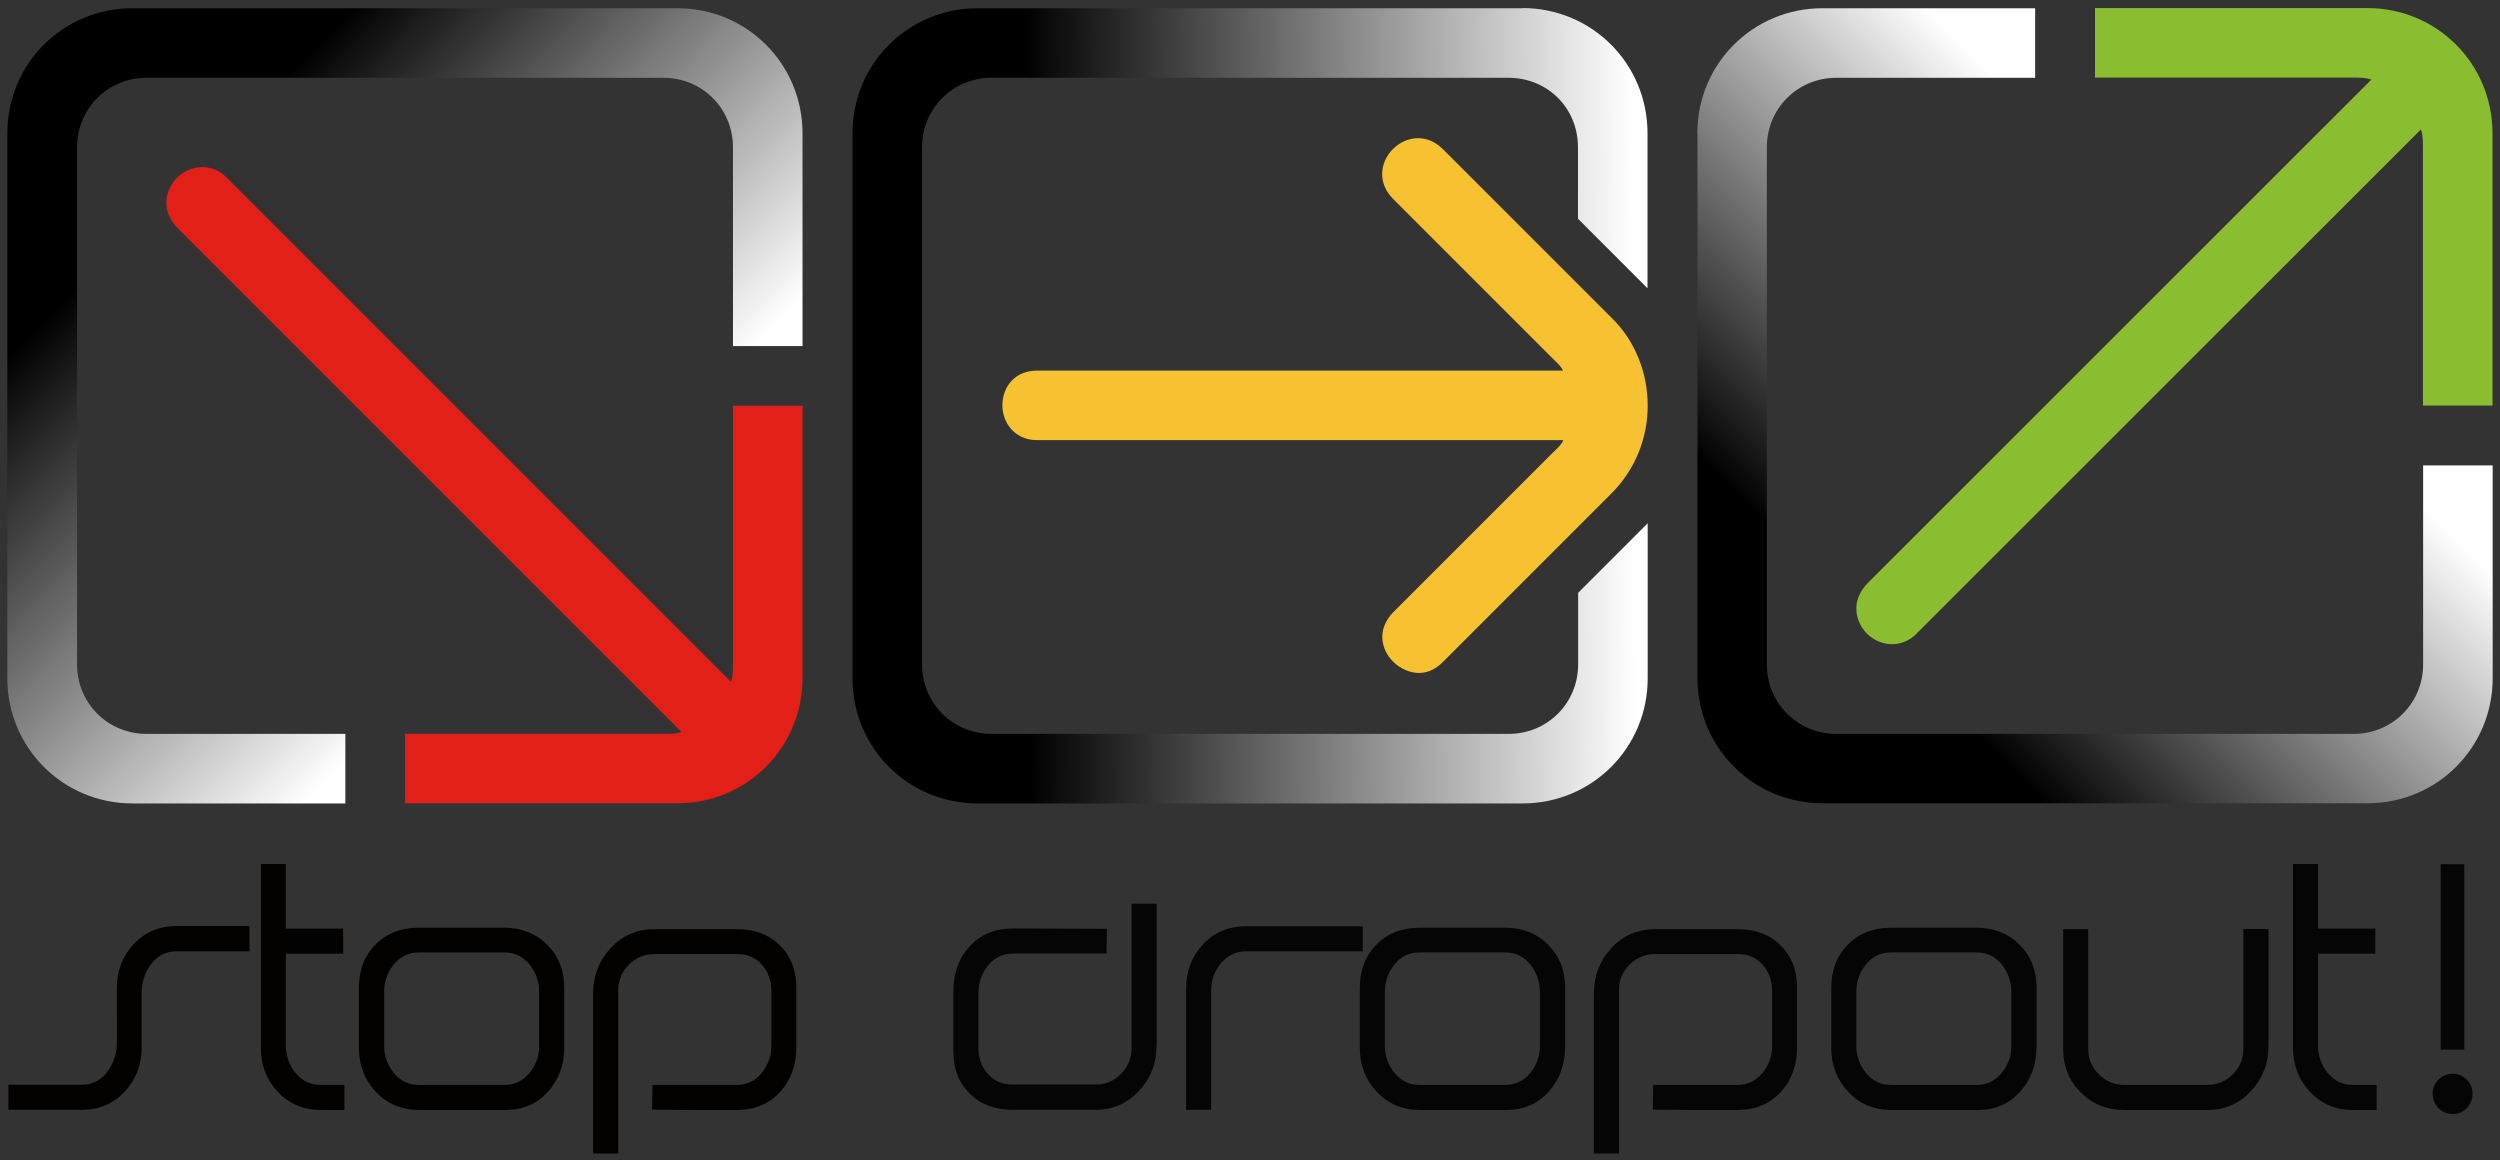
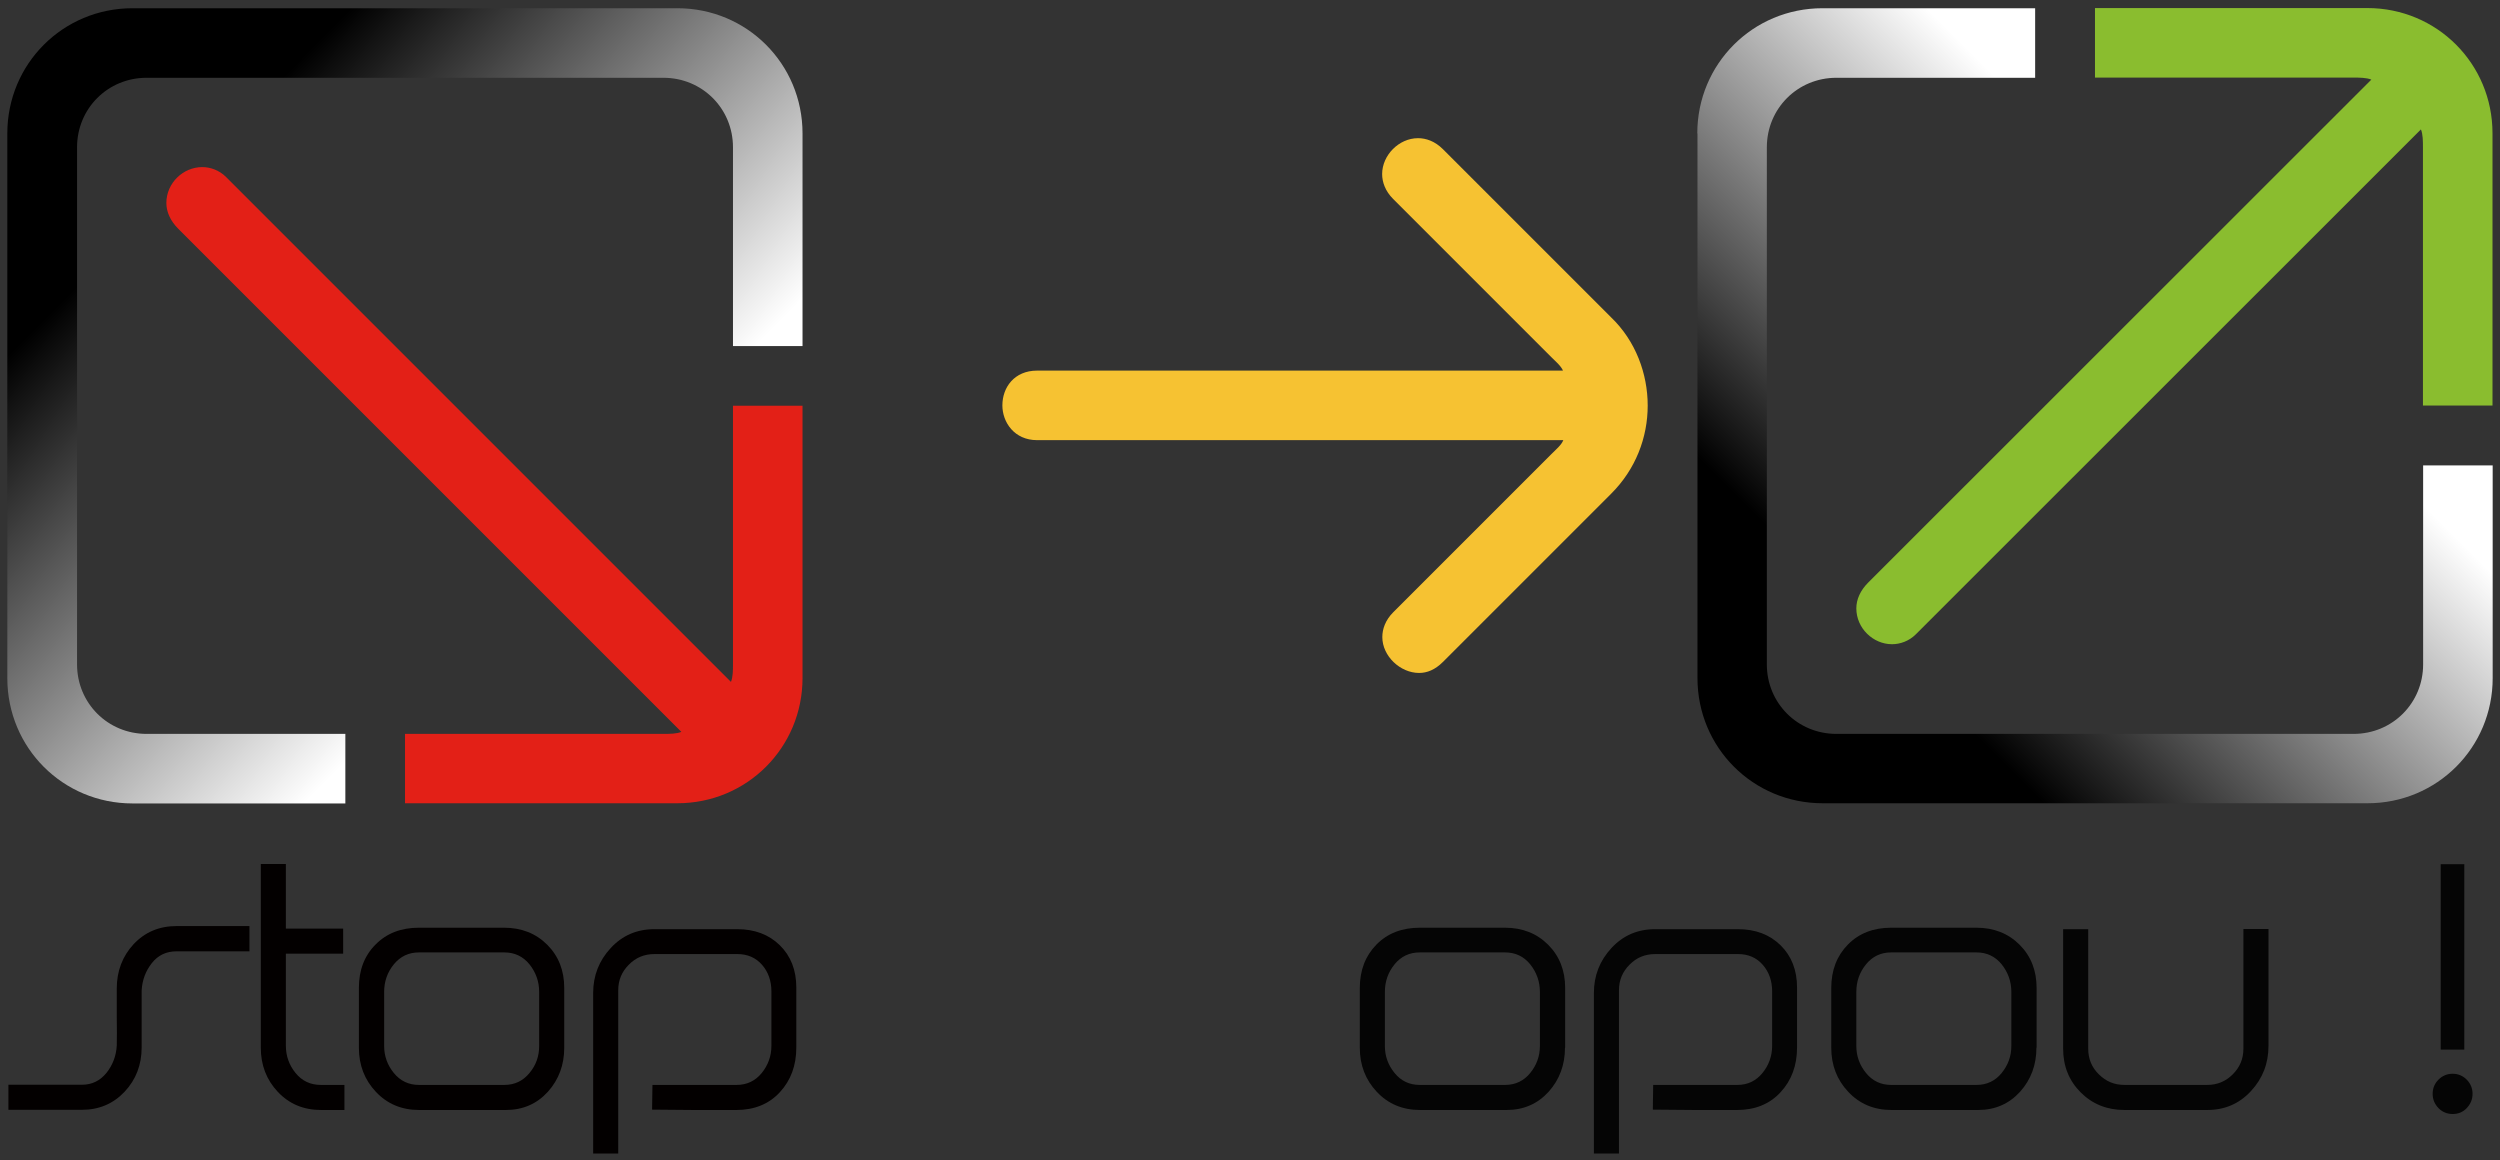
<svg xmlns="http://www.w3.org/2000/svg" version="1.1" id="Ebene_1" x="0px" y="0px" viewBox="0 0 1366 634" style="enable-background:new 0 0 1366 634;" xml:space="preserve">
  <rect x="0" y="0" width="1366" height="634" fill="#333333" stroke="none" />
  <style type="text/css">
	.st0{fill:#030000;}
	.st1{fill:#050505;}
	.st2{fill:url(#SVGID_1_);}
	.st3{fill:#E32017;}
	.st4{fill:url(#SVGID_2_);}
	.st5{fill:#8ABD2F;}
	.st6{fill:url(#SVGID_3_);}
	.st7{fill:#F6C232;}
</style>
  <g>
    <g>
      <path class="st0" d="M136.3,519.8H96.5c-5.6,0-10.1,2.1-13.5,6.4c-3.4,4.3-5.3,9.3-5.6,15c0,1.3,0,3.5,0,6.7c0,2.7,0,6.7,0,12.2    c0,5.3,0,9.4,0,12.2c0,9.5-3.1,17.6-9.3,24.2c-6.2,6.6-14,9.9-23.3,9.9H4.6v-13.7h40.2c5.5,0,9.9-2.2,13.4-6.5    c3.4-4.3,5.3-9.3,5.6-14.9c0.1-4.1,0.1-9.3,0-15.6c0-8.7,0-13.9,0-15.6c0-9.5,3.1-17.6,9.2-24.2c6.2-6.6,14-9.9,23.5-9.9h39.8    V519.8z" />
      <path class="st0" d="M188.2,606.5h-12.8c-9.5,0-17.4-3.3-23.6-9.9c-6.2-6.6-9.3-14.6-9.3-24.2V472.1h13.7v35.3h31.3v13.7h-31.3    v50.3c0,5.6,1.8,10.6,5.3,14.9c3.5,4.3,8.1,6.5,13.8,6.5h12.9V606.5z" />
      <path class="st0" d="M308.3,572.5c0,9.4-3,17.4-8.9,24c-6,6.6-13.6,10-23,10H229c-9.5,0-17.4-3.3-23.6-9.9    c-6.2-6.6-9.3-14.6-9.3-24.1v-32.7c0-9.7,3-17.6,9.1-23.7c6.1-6.2,14-9.2,23.7-9.2h46.5c9.5,0,17.4,3.1,23.6,9.3    c6.2,6.2,9.3,14.1,9.3,23.6V572.5z M294.6,571.5V542c0-5.7-1.8-10.7-5.3-15.1c-3.5-4.3-8.1-6.5-13.7-6.5h-46.7    c-5.6,0-10.2,2.2-13.7,6.5c-3.5,4.3-5.3,9.3-5.3,15.1v29.5c0,5.6,1.8,10.5,5.3,14.8c3.5,4.3,8.1,6.5,13.7,6.5h46.7    c5.6,0,10.2-2.2,13.7-6.5C292.9,582,294.6,577.1,294.6,571.5z" />
      <path class="st0" d="M435.1,572.4c0,9.8-3,17.9-9,24.4c-6,6.5-14,9.7-23.8,9.7c-6.2,0-13.8,0-22.9,0l-23.1-0.2l0.2-13.5h46    c5.6,0,10.2-2.2,13.7-6.5c3.5-4.3,5.3-9.3,5.3-14.9v-29.7c0-5.7-1.7-10.6-5.1-14.5c-3.4-3.9-7.9-5.9-13.5-5.9h-45.3    c-5.5,0-10.2,1.9-14,5.8c-3.9,3.9-5.8,8.5-5.8,14v89.2h-13.7v-87.7c0-9.5,3.2-17.7,9.6-24.6c6.4-6.9,14.3-10.3,23.9-10.3h45.2    c9.5,0,17.3,2.9,23.3,8.8c6,5.9,9,13.6,9,23.1V572.4z" />
-       <path class="st1" d="M631.9,571.5c0,9.6-3.2,17.8-9.6,24.6c-6.4,6.9-14.3,10.3-23.9,10.3h-45.2c-9.5,0-17.3-2.9-23.3-8.8    c-6-5.9-9-13.6-9-23.2v-32.7c0-10,3-18.2,9-24.7c6-6.5,13.9-9.7,23.8-9.7l51.1,0.2l-0.2,13.5h-51c-5.6,0-10.2,2.2-13.7,6.5    c-3.5,4.4-5.3,9.4-5.3,15v29.9c0,5.6,1.7,10.4,5.1,14.3c3.4,3.9,7.9,5.9,13.5,5.9h45.3c5.5,0,10.2-1.9,14-5.8s5.8-8.5,5.8-14v-79    h13.7V571.5z" />
-       <path class="st1" d="M744.7,519.8h-63.9c-5.5,0-10,2.2-13.6,6.5c-3.6,4.3-5.4,9.3-5.4,14.9v65.2h-13.7v-66.2    c0-9.5,3.1-17.6,9.2-24.2c6.2-6.6,14-9.9,23.5-9.9h63.8V519.8z" />
      <path class="st1" d="M855.1,572.5c0,9.4-3,17.4-8.9,24c-6,6.6-13.6,10-23,10h-47.3c-9.5,0-17.4-3.3-23.6-9.9    c-6.2-6.6-9.3-14.6-9.3-24.1v-32.7c0-9.7,3.1-17.6,9.1-23.7c6.1-6.2,14-9.2,23.7-9.2h46.5c9.5,0,17.4,3.1,23.6,9.3    c6.2,6.2,9.3,14.1,9.3,23.6V572.5z M841.4,571.5V542c0-5.7-1.8-10.7-5.3-15.1c-3.5-4.3-8.1-6.5-13.7-6.5h-46.7    c-5.6,0-10.2,2.2-13.7,6.5c-3.5,4.3-5.3,9.3-5.3,15.1v29.5c0,5.6,1.8,10.5,5.3,14.8c3.5,4.3,8.1,6.5,13.7,6.5h46.7    c5.6,0,10.2-2.2,13.7-6.5C839.6,582,841.4,577.1,841.4,571.5z" />
      <path class="st1" d="M981.9,572.4c0,9.8-3,17.9-9,24.4c-6,6.5-14,9.7-23.8,9.7c-6.2,0-13.8,0-22.9,0l-23.1-0.2l0.2-13.5h46    c5.6,0,10.2-2.2,13.7-6.5c3.5-4.3,5.3-9.3,5.3-14.9v-29.7c0-5.7-1.7-10.6-5.1-14.5c-3.4-3.9-7.9-5.9-13.5-5.9h-45.3    c-5.5,0-10.2,1.9-14,5.8c-3.9,3.9-5.8,8.5-5.8,14v89.2h-13.7v-87.7c0-9.5,3.2-17.7,9.6-24.6c6.4-6.9,14.3-10.3,23.9-10.3h45.2    c9.5,0,17.3,2.9,23.3,8.8c6,5.9,9,13.6,9,23.1V572.4z" />
      <path class="st1" d="M1112.7,572.5c0,9.4-3,17.4-8.9,24c-6,6.6-13.6,10-23,10h-47.3c-9.5,0-17.4-3.3-23.6-9.9    c-6.2-6.6-9.3-14.6-9.3-24.1v-32.7c0-9.7,3.1-17.6,9.1-23.7c6.1-6.2,14-9.2,23.7-9.2h46.5c9.5,0,17.4,3.1,23.6,9.3    c6.2,6.2,9.3,14.1,9.3,23.6V572.5z M1099,571.5V542c0-5.7-1.8-10.7-5.3-15.1c-3.5-4.3-8.1-6.5-13.7-6.5h-46.7    c-5.6,0-10.2,2.2-13.7,6.5c-3.5,4.3-5.3,9.3-5.3,15.1v29.5c0,5.6,1.8,10.5,5.3,14.8c3.5,4.3,8.1,6.5,13.7,6.5h46.7    c5.6,0,10.2-2.2,13.7-6.5C1097.2,582,1099,577.1,1099,571.5z" />
      <path class="st1" d="M1239.5,571.5c0,9.6-3.2,17.8-9.6,24.7c-6.4,6.9-14.3,10.3-23.9,10.3h-45.2c-9.5,0-17.5-3.2-23.9-9.6    c-6.4-6.4-9.6-14.4-9.6-23.9v-65.3h13.7V573c0,5.5,1.9,10.2,5.8,14c3.9,3.9,8.5,5.8,14,5.8h45.2c5.5,0,10.1-1.9,14-5.8    c3.9-3.9,5.8-8.5,5.8-14v-65.4h13.7V571.5z" />
-       <path class="st1" d="M1298.6,606.5h-12.8c-9.5,0-17.4-3.3-23.6-9.9c-6.2-6.6-9.3-14.6-9.3-24.2V472.1h13.7v35.3h31.3v13.7h-31.3    v50.3c0,5.6,1.8,10.6,5.3,14.9c3.5,4.3,8.1,6.5,13.8,6.5h12.9V606.5z" />
      <path class="st1" d="M1340.1,586.7c3,0,5.6,1.1,7.7,3.2c2.1,2.1,3.2,4.7,3.2,7.8c0,3-1.1,5.6-3.2,7.8c-2.1,2.2-4.7,3.2-7.7,3.2    c-3,0-5.6-1.1-7.7-3.2c-2.1-2.2-3.2-4.8-3.2-7.8c0-3.1,1.1-5.7,3.2-7.8C1334.5,587.8,1337.1,586.7,1340.1,586.7z M1346.5,472.2    v101.3h-12.9V472.2H1346.5z" />
    </g>
    <linearGradient id="SVGID_1_" gradientUnits="userSpaceOnUse" x1="302.152" y1="301.491" x2="97.648" y2="99.713">
      <stop offset="0" style="stop-color:#FFFFFF" />
      <stop offset="1" style="stop-color:#000000" />
    </linearGradient>
    <path class="st2" d="M4,72.9c0-38,30.4-68.4,68.4-68.4h297.7c38,0,68.4,30.4,68.4,68.4v116.2h-38V80.5c0-21.2-16.8-38-38-38H80.1   c-21.2,0-38,16.8-38,38v282.5c0,21.2,16.8,38,38,38h108.6v38H72.4C34.4,439,4,408.6,4,370.5V72.9z" />
-     <path class="st3" d="M221.3,401h141.2c3.3,0,7.1,0,9.8-1.1L97.4,125c-4.3-4.3-6.5-9.2-6.5-14.1c0-10.9,9.2-19.6,19.6-19.6   c4.3,0,9.2,1.6,13,5.4l275.9,275.9c1.1-2.7,1.1-6.5,1.1-9.8V221.7h38v148.8c0,38-30.4,68.4-68.4,68.4H221.3V401z" />
+     <path class="st3" d="M221.3,401h141.2c3.3,0,7.1,0,9.8-1.1L97.4,125c-4.3-4.3-6.5-9.2-6.5-14.1c0-10.9,9.2-19.6,19.6-19.6   c4.3,0,9.2,1.6,13,5.4l275.9,275.9c1.1-2.7,1.1-6.5,1.1-9.8V221.7h38v148.8c0,38-30.4,68.4-68.4,68.4H221.3z" />
    <linearGradient id="SVGID_2_" gradientUnits="userSpaceOnUse" x1="1207.477" y1="158.939" x2="1022.061" y2="344.355">
      <stop offset="0" style="stop-color:#FFFFFF" />
      <stop offset="1" style="stop-color:#000000" />
    </linearGradient>
    <path class="st4" d="M927.4,72.9c0-38,30.4-68.4,68.4-68.4h116.2v38h-108.6c-21.2,0-38,16.8-38,38v282.5c0,21.2,16.8,38,38,38H1286   c21.2,0,38-16.8,38-38V254.3h38v116.2c0,38-30.4,68.4-68.4,68.4H995.9c-38,0-68.4-30.4-68.4-68.4V72.9z" />
    <path class="st5" d="M1295.7,43.5c-2.7-1.1-6.5-1.1-9.8-1.1h-141.2v-38h148.8c38,0,68.4,30.4,68.4,68.4v148.8h-38V80.5   c0-3.3,0-7.1-1.1-9.8l-276,275.9c-3.8,3.8-8.7,5.4-13,5.4c-10.3,0-19.5-8.7-19.5-19.6c0-4.9,2.2-9.8,6.5-14.1L1295.7,43.5z" />
    <linearGradient id="SVGID_3_" gradientUnits="userSpaceOnUse" x1="893.144" y1="219.974" x2="560.484" y2="222.7">
      <stop offset="0" style="stop-color:#FFFFFF" />
      <stop offset="1" style="stop-color:#000000" />
    </linearGradient>
-     <path class="st6" d="M831.8,4.4c38,0,68.4,30.4,68.4,68.4v84.7l-38-38V80.5c0-21.7-16.8-38-38-38H541.8c-21.2,0-38,16.8-38,38   v282.5c0,21.2,16.8,38,38,38h282.5c21.2,0,38-16.8,38-38v-39.1l38-38v84.7c0,38-30.4,68.4-68.4,68.4H534.2   c-38,0-68.4-30.4-68.4-68.4V72.9c0-38,30.4-68.4,68.4-68.4H831.8z" />
    <path class="st7" d="M854.1,202.7c-1.1-2.7-3.8-4.9-6.5-7.6l-86.4-86.4c-4.3-4.3-6-9.2-6-13.6c0-10.3,9.2-19.6,19.6-19.6   c4.3,0,9.2,1.6,13.6,6l91.8,91.8c13.6,13,20.1,31,20.1,48.3c0,17.4-6.5,34.8-20.1,48.3l-91.8,91.8c-4.3,4.3-8.7,6-13,6   c-10.3,0-20.1-9.2-20.1-19.6c0-4.3,1.6-9.2,6-13.6l86.4-86.4c2.7-2.7,5.4-4.9,6.5-7.6H566.7c-12.5,0-19-9.8-19-19   c0-9.8,6.5-19,19-19H854.1z" />
  </g>
</svg>